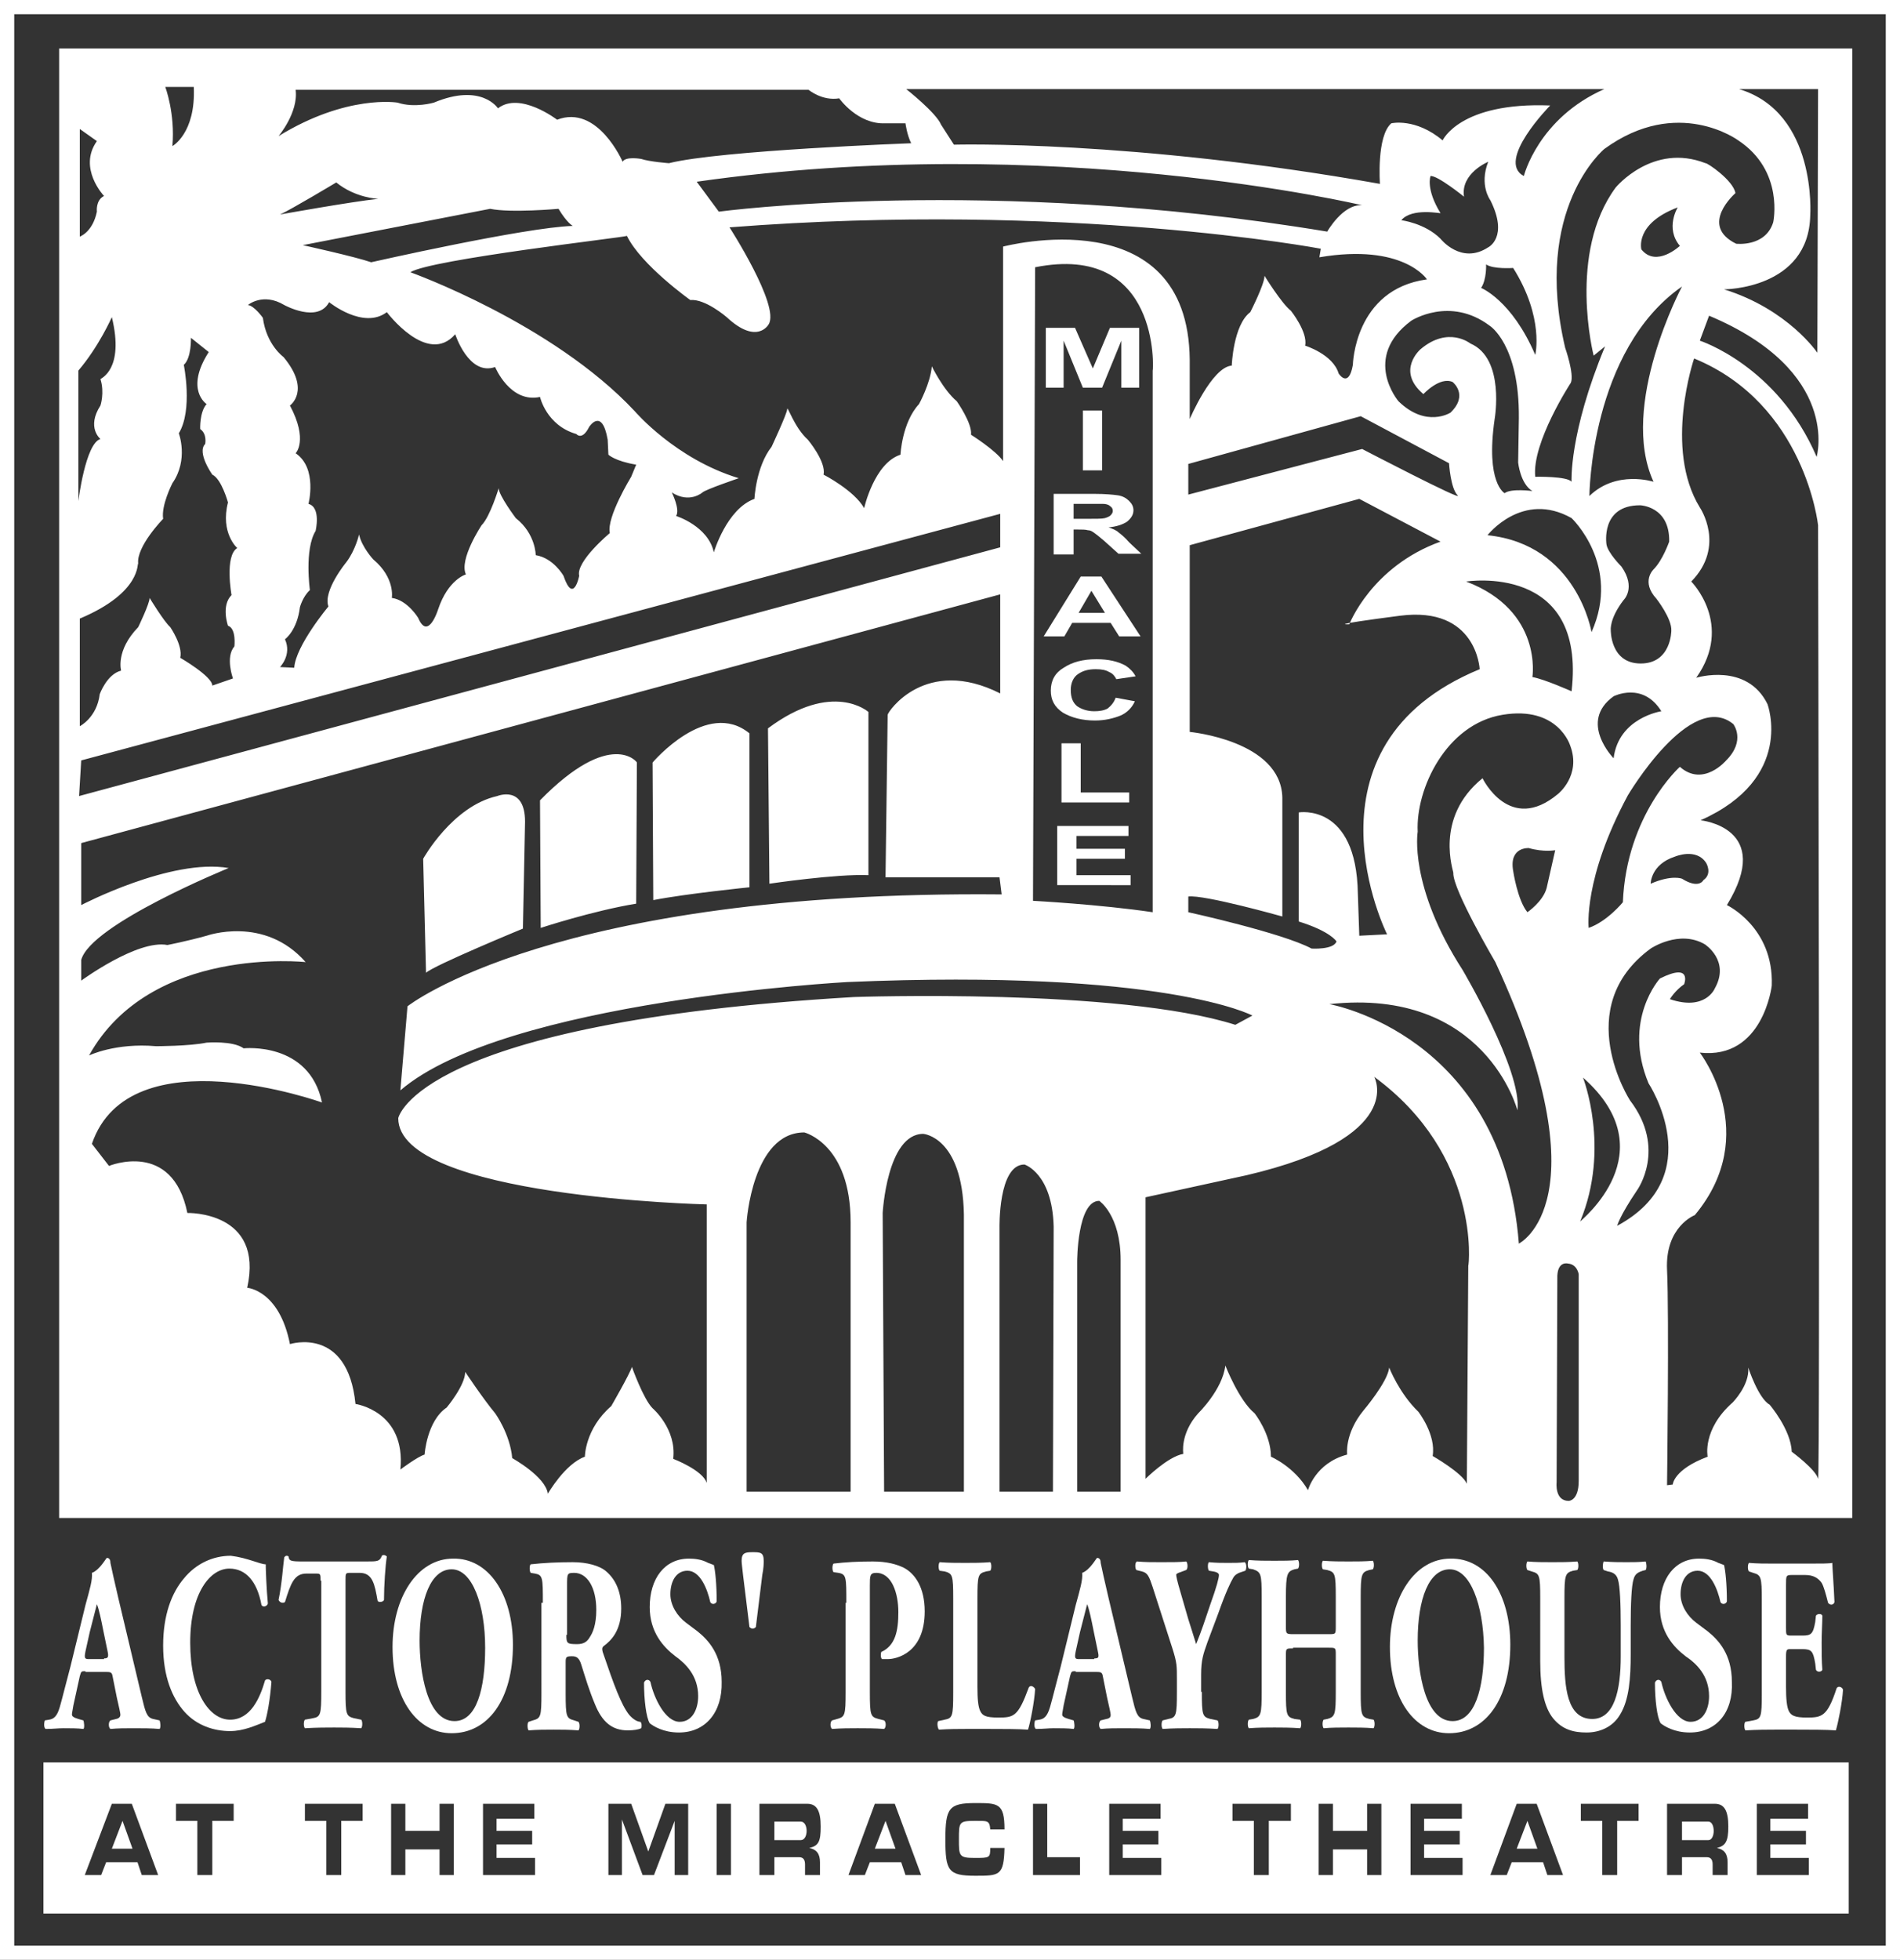
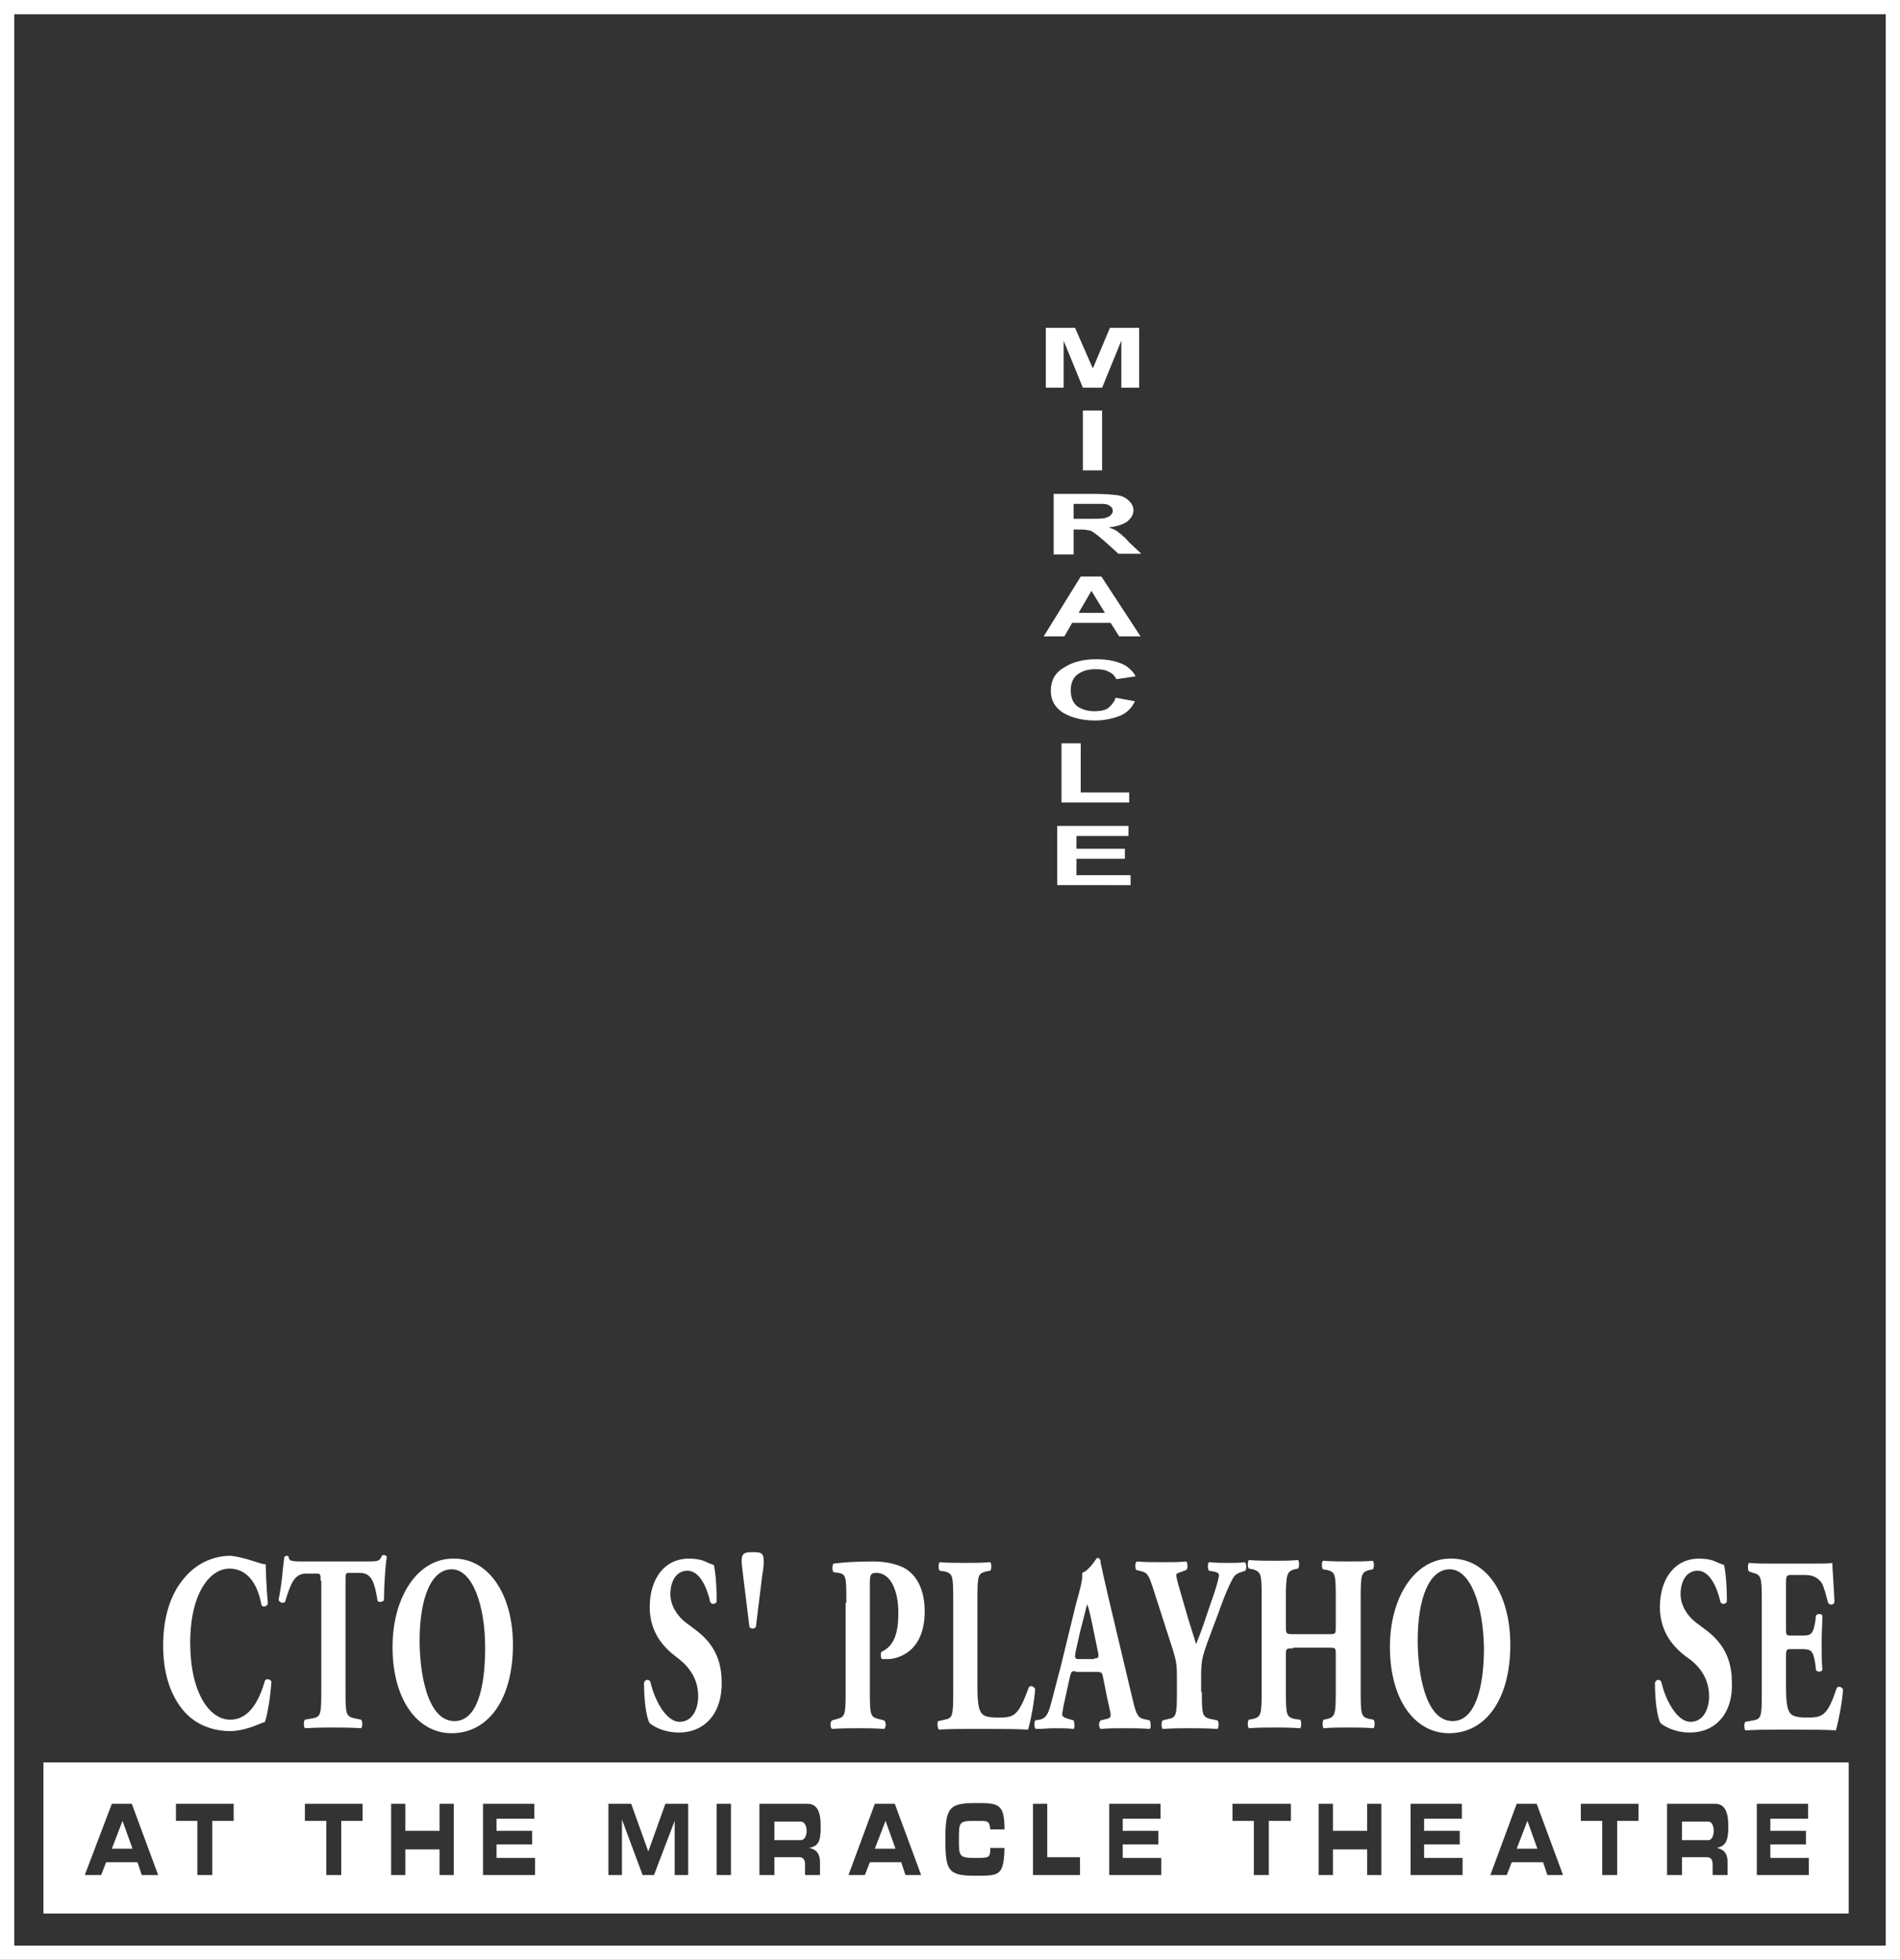
<svg xmlns="http://www.w3.org/2000/svg" version="1.1" id="Layer_1" x="0px" y="0px" viewBox="0 0 266.7 275" style="enable-background:new 0 0 266.7 275;" xml:space="preserve">
  <rect x="0" y="0" width="266.7" height="275" fill="#333333" stroke="none" />
  <style type="text/css">
	.st0{fill:#FFFFFF;}
	.st1{fill:none;stroke:#FFFFFF;stroke-width:2;stroke-miterlimit:10;}
</style>
  <path class="st0" d="M146.8,54.4V46h4.1l2.5,5.7l2.4-5.7h4.1v8.4h-2.5l0-6.6l-2.7,6.6H152l-2.7-6.6l0,6.6H146.8z" />
  <path class="st0" d="M152,66v-8.4h2.7V66H152z" />
  <path class="st0" d="M147.9,77.7v-8.4h5.8c1.4,0,2.5,0.1,3.2,0.2c0.7,0.1,1.2,0.4,1.6,0.8c0.4,0.4,0.6,0.8,0.6,1.3  c0,0.6-0.3,1.1-0.9,1.6c-0.6,0.4-1.5,0.7-2.6,0.8c0.6,0.2,1.1,0.4,1.4,0.7c0.4,0.3,0.9,0.7,1.5,1.4l1.7,1.6h-3.2l-2-1.8  c-0.7-0.6-1.2-1-1.5-1.2c-0.3-0.2-0.5-0.3-0.8-0.3c-0.3-0.1-0.8-0.1-1.4-0.1h-0.6v3.5H147.9z M150.6,72.8h2c1.3,0,2.1,0,2.5-0.1  c0.3-0.1,0.6-0.2,0.8-0.4c0.2-0.2,0.3-0.4,0.3-0.6c0-0.3-0.1-0.5-0.4-0.7c-0.2-0.2-0.6-0.3-1-0.3c-0.2,0-0.9,0-2,0h-2.1V72.8z" />
  <path class="st0" d="M160.1,89.3h-3l-1.2-1.9h-5.4l-1.1,1.9h-2.9l5.2-8.4h2.9L160.1,89.3z M155.1,86l-1.9-3.1l-1.8,3.1H155.1z" />
  <path class="st0" d="M156.6,97.9l2.7,0.5c-0.4,0.9-1.1,1.6-2,2c-1,0.4-2.2,0.7-3.6,0.7c-1.8,0-3.3-0.4-4.5-1.1  c-1.2-0.8-1.7-1.8-1.7-3.1c0-1.4,0.6-2.5,1.8-3.2c1.2-0.8,2.7-1.2,4.6-1.2c1.7,0,3,0.3,4.1,0.9c0.6,0.4,1.1,0.9,1.4,1.5l-2.7,0.4  c-0.2-0.4-0.5-0.8-1-1c-0.5-0.3-1.1-0.4-1.9-0.4c-1,0-1.8,0.2-2.5,0.7c-0.6,0.4-1,1.2-1,2.2c0,1.1,0.3,1.8,0.9,2.3  c0.6,0.4,1.4,0.7,2.4,0.7c0.7,0,1.4-0.1,1.9-0.4C156,99,156.4,98.5,156.6,97.9z" />
  <path class="st0" d="M149,112.6v-8.3h2.7v6.9h6.8v1.4H149z" />
  <path class="st0" d="M148.4,124.3v-8.4h10v1.4h-7.3v1.8h6.8v1.4h-6.8v2.3h7.6v1.4H148.4z" />
-   <path class="st0" d="M12,234.5c-0.6,0-0.6,0-0.8,0.7l-0.9,4.1c-0.1,0.7-0.2,1-0.2,1.3c0,0.2,0.2,0.4,0.9,0.6l0.7,0.2  c0.1,0.2,0.2,1.1,0,1.2c-0.8-0.1-1.8-0.1-2.8-0.1c-0.8,0-1.4,0.1-2.5,0.1c-0.3-0.2-0.2-1-0.1-1.2l0.6-0.1c0.6-0.1,1.1-0.4,1.5-1.8  c0.4-1.4,0.8-3.1,1.5-5.7l2.1-8.6c0.6-2.2,1-3.5,0.9-4.5c1.1-0.4,2-2.1,2.1-2.1c0.3,0,0.5,0.2,0.5,0.7c0.2,1,0.5,2.3,1.1,4.9  l3.3,13.9c0.5,2.1,0.7,2.9,1.6,3.1l0.9,0.2c0.1,0.2,0.2,1,0,1.2c-1.1-0.1-2.4-0.1-3.7-0.1c-1.2,0-2.1,0-3.2,0.1  c-0.3-0.2-0.3-1,0-1.2l0.8-0.2c0.5-0.1,0.6-0.4,0.6-0.6c0-0.2-0.2-1.1-0.5-2.4l-0.6-3c-0.1-0.6-0.3-0.6-1.1-0.6H12z M14.6,232.7  c0.5,0,0.7-0.1,0.5-1l-0.6-2.9c-0.3-1.5-0.6-3-0.9-3.7c-0.2,0.8-0.6,2.3-1,3.9l-0.6,2.7c-0.2,1-0.1,1.1,0.5,1.1H14.6z" />
  <path class="st0" d="M37.3,219.5c0,0.6,0.1,3.5,0.3,5.5c-0.1,0.4-0.7,0.6-0.9,0.2c-0.6-3.3-2.2-5.1-4.5-5.1c-2.7,0-5.5,3.4-5.5,10.4  c0,7,2.7,10.8,5.6,10.8c2.9,0,4.2-3.1,4.9-5.5c0.2-0.3,0.8-0.2,0.9,0.2c-0.2,2.6-0.6,4.7-0.9,5.6c-1.3,0.5-3,1.3-4.9,1.3  c-2.3,0-4.7-0.8-6.4-2.7c-1.7-1.9-3-4.9-3-9.3c0-4.3,1.2-7.4,2.9-9.4c1.7-2.1,4.1-3.2,6.6-3.2C34.8,218.6,36.5,219.5,37.3,219.5z" />
  <path class="st0" d="M45,221.8c0-0.9,0-1-0.6-1H43c-1.7,0-2.2,1.4-3,4c-0.3,0.2-0.7,0.1-0.9-0.3c0.5-2.4,0.6-4.6,0.8-6  c0.1-0.1,0.2-0.2,0.3-0.2c0.1,0,0.2,0,0.3,0.1c0.1,0.6,0.2,0.7,2,0.7h8.9c1.6,0,1.9,0,2.2-0.8c0.1-0.1,0.2-0.1,0.3-0.1  c0.1,0,0.3,0.1,0.4,0.2c-0.2,1.2-0.4,4.1-0.4,6.1c-0.1,0.3-0.8,0.4-0.9,0.1c-0.4-2.3-0.7-3.9-2.5-3.9h-1.4c-0.6,0-0.6,0.1-0.6,1  v15.6c0,3.3,0.1,3.5,1.2,3.8l1,0.2c0.2,0.2,0.2,1,0,1.2c-1.6-0.1-2.7-0.1-3.8-0.1c-1.1,0-2.4,0-4.1,0.1c-0.2-0.2-0.2-1,0-1.2  l1.1-0.2c1.1-0.2,1.2-0.5,1.2-3.8V221.8z" />
  <path class="st0" d="M72,230.8c0,7.7-3.5,12.4-8.6,12.4c-4.8,0-8.3-4.7-8.3-12.1c0-7,3.5-12.4,8.5-12.4  C68.5,218.6,72,223.6,72,230.8z M63.4,220.2c-2.9,0-4.5,4.1-4.5,10c0,4.3,1,11.3,4.9,11.3c3.1,0,4.3-4.5,4.3-10.3  C68.1,225.2,66.3,220.2,63.4,220.2z" />
-   <path class="st0" d="M76.2,224.9c0-3.5,0-3.9-1.1-4.1l-0.6-0.1c-0.2-0.2-0.2-1.1,0-1.2c1.8-0.2,3.7-0.3,5.9-0.3c2,0,3.8,0.5,4.7,1.3  c1.4,1.2,2.1,3,2.1,5.2c0,3.1-1.4,4.5-2.5,5.3c-0.2,0.2-0.2,0.4-0.1,0.8c1.6,4.7,2.6,7.4,3.7,8.8c0.6,0.7,1.2,1,1.6,1  c0.2,0.2,0.2,0.7,0.1,0.9c-0.4,0.2-1.1,0.3-1.9,0.3c-2.2,0-3.6-1.2-4.6-3.7c-0.8-1.9-1.3-3.6-1.9-5.5c-0.3-1-0.7-1.2-1.3-1.2  c-0.8,0-0.9,0.1-0.9,0.8v4.4c0,3.3,0.1,3.5,1.2,3.8l0.6,0.2c0.2,0.2,0.2,1,0,1.2c-1.3-0.1-2.4-0.1-3.5-0.1c-1.2,0-2.2,0-3.5,0.1  c-0.2-0.2-0.2-1.1,0-1.2l0.6-0.2c1.1-0.3,1.2-0.5,1.2-3.8V224.9z M79.5,229.4c0,1.2,0.1,1.3,1.5,1.3c0.9,0,1.4-0.3,1.8-1  c0.4-0.6,0.9-1.7,0.9-3.8c0-3.2-1.3-5.2-3.1-5.2c-1,0-1,0.1-1,1.8V229.4z" />
  <path class="st0" d="M95.3,243.1c-2.2,0-3.6-0.9-4.1-1.3c-0.5-0.8-0.8-3.3-0.8-5.7c0.2-0.5,0.7-0.5,0.9-0.1c0.5,2.3,2.1,5.6,4.1,5.6  c1.8,0,2.6-1.8,2.6-3.6c0-2.9-1.8-4.6-3.2-5.6c-1.7-1.3-3.6-3.4-3.6-6.9c0-4,2.1-6.8,5.5-6.8c0.8,0,1.8,0.1,2.7,0.6  c0.3,0.1,0.5,0.2,0.8,0.3c0.2,0.8,0.4,2.7,0.4,5.1c-0.1,0.4-0.7,0.5-0.9,0.1c-0.4-1.8-1.4-4.4-3.2-4.4c-1.6,0-2.4,1.5-2.4,3.3  c0,1.6,1,3.1,2.2,4l1.6,1.2c1.5,1.2,3.4,3.2,3.4,7.1C101.4,240.3,99,243.1,95.3,243.1z" />
  <path class="st0" d="M107.2,219c0,0.4,0,1-0.2,2l-0.9,7.3c-0.3,0.3-0.6,0.3-0.9,0l-0.9-7.3c-0.1-1-0.2-1.6-0.2-2  c0-1.1,0.5-1.2,1.5-1.2C106.7,217.8,107.2,217.8,107.2,219z" />
  <path class="st0" d="M118.8,224.9c0-3.6,0-4-1.1-4.2l-0.7-0.1c-0.2-0.2-0.2-1,0-1.2c1.6-0.2,3.4-0.3,5.5-0.3c2,0,3.4,0.4,4.4,0.9  c1.5,0.8,2.9,2.7,2.9,6.1c0,5.8-3.9,6.7-5.2,6.7c-0.3,0-0.5,0-0.8,0c-0.2-0.2-0.2-0.7-0.1-1c2-0.9,2.4-3,2.4-5.6  c0-2.6-0.9-5.5-3.1-5.5c-0.9,0-0.9,0.4-0.9,1.8v14.9c0,3.3,0.1,3.5,1.2,3.8l0.8,0.2c0.3,0.2,0.3,1,0,1.2c-1.3-0.1-2.5-0.1-3.7-0.1  c-1.1,0-2.3,0-3.6,0.1c-0.3-0.2-0.3-1,0-1.2l0.7-0.2c1.1-0.3,1.2-0.5,1.2-3.8V224.9z" />
  <path class="st0" d="M137.2,236.7c0,1.7,0.1,2.8,0.4,3.4c0.3,0.6,0.7,0.9,2.5,0.9c2.2,0,2.8-0.1,4.3-4.2c0.2-0.4,0.7-0.2,0.9,0.2  c-0.1,1.8-0.7,4.8-1,5.7c-1.3-0.1-3.6-0.1-5.5-0.1h-3.2c-1.1,0-2.3,0-3.8,0.1c-0.2-0.2-0.3-1-0.1-1.2l0.9-0.2  c1.1-0.2,1.2-0.5,1.2-3.8v-13.2c0-3.3-0.1-3.5-1.2-3.8l-0.7-0.1c-0.2-0.2-0.2-1,0-1.2c1.2,0.1,2.4,0.1,3.6,0.1c1.1,0,2.3,0,3.5-0.1  c0.2,0.2,0.2,1,0,1.2l-0.6,0.1c-1.1,0.3-1.2,0.5-1.2,3.8V236.7z" />
  <path class="st0" d="M151,234.5c-0.6,0-0.6,0-0.8,0.7l-0.9,4.1c-0.1,0.7-0.2,1-0.2,1.3c0,0.2,0.2,0.4,0.9,0.6l0.7,0.2  c0.1,0.2,0.2,1.1,0,1.2c-0.8-0.1-1.8-0.1-2.8-0.1c-0.8,0-1.4,0.1-2.5,0.1c-0.3-0.2-0.2-1-0.1-1.2l0.6-0.1c0.6-0.1,1.1-0.4,1.5-1.8  c0.4-1.4,0.8-3.1,1.5-5.7l2.1-8.6c0.6-2.2,1-3.5,0.9-4.5c1.1-0.4,2-2.1,2.1-2.1c0.3,0,0.5,0.2,0.5,0.7c0.2,1,0.5,2.3,1.1,4.9  l3.3,13.9c0.5,2.1,0.7,2.9,1.6,3.1l0.9,0.2c0.1,0.2,0.2,1,0,1.2c-1.1-0.1-2.4-0.1-3.7-0.1c-1.2,0-2.1,0-3.2,0.1  c-0.3-0.2-0.3-1,0-1.2l0.8-0.2c0.6-0.1,0.6-0.4,0.6-0.6c0-0.2-0.2-1.1-0.5-2.4l-0.6-3c-0.1-0.6-0.3-0.6-1.1-0.6H151z M153.6,232.7  c0.6,0,0.7-0.1,0.5-1l-0.6-2.9c-0.3-1.5-0.6-3-0.9-3.7c-0.2,0.8-0.6,2.3-1,3.9l-0.6,2.7c-0.2,1-0.1,1.1,0.5,1.1H153.6z" />
  <path class="st0" d="M168.7,237.4c0,3.3,0.1,3.5,1.2,3.8l1,0.2c0.2,0.2,0.2,1,0,1.2c-1.6-0.1-2.7-0.1-3.9-0.1c-1.1,0-2.3,0-3.8,0.1  c-0.2-0.2-0.2-1,0-1.2l0.8-0.2c1.1-0.2,1.2-0.5,1.2-3.8v-1.8c0-1.8,0-2.3-0.6-4.2l-2.8-8.7c-0.5-1.5-0.7-2-1.5-2.2l-0.8-0.2  c-0.2-0.3-0.2-1.1,0.1-1.2c1.1,0.1,2,0.1,3.4,0.1c1.5,0,2.7,0,3.5-0.1c0.2,0.1,0.3,1,0,1.2l-0.8,0.3c-0.4,0.1-0.6,0.3-0.6,0.3  c0,0.3,0.1,0.8,0.6,2.5l1.1,3.8c0.4,1.2,0.8,2.6,1.1,3.5c0.7-1.7,1.4-3.8,2-5.6c0.9-2.5,1.2-3.7,1.2-4.1c0-0.2-0.2-0.4-0.8-0.5  l-0.6-0.1c-0.2-0.2-0.2-1.1,0-1.2c1,0.1,1.8,0.1,2.7,0.1c0.9,0,1.6,0,2.3-0.1c0.3,0.1,0.3,1,0.1,1.2l-0.6,0.2  c-0.4,0.1-0.9,0.4-1.1,0.8c-0.4,0.7-1,1.9-2.1,5l-1.5,4c-0.6,1.7-0.9,2.5-0.9,4.6V237.4z" />
  <path class="st0" d="M181.5,231.3c-1,0-1,0-1,1v5.1c0,3.3,0.1,3.5,1.2,3.8l0.8,0.1c0.2,0.2,0.2,1,0,1.2c-1.4-0.1-2.6-0.1-3.6-0.1  c-1.1,0-2.3,0-3.6,0.1c-0.2-0.2-0.2-1,0-1.2l0.6-0.1c1.1-0.3,1.2-0.6,1.2-3.9v-13.2c0-3.3-0.1-3.5-1.2-3.9l-0.6-0.1  c-0.2-0.2-0.2-1,0-1.2c1.2,0.1,2.4,0.1,3.6,0.1c1.1,0,2.3,0,3.3-0.1c0.2,0.2,0.2,1,0,1.2l-0.5,0.1c-1,0.3-1.2,0.6-1.2,3.9v4.1  c0,1,0,1.1,1,1.1h5c1,0,1,0,1-1.1v-4.1c0-3.3-0.1-3.5-1.2-3.8l-0.6-0.1c-0.2-0.2-0.2-1,0-1.2c1.3,0.1,2.5,0.1,3.6,0.1  c1.2,0,2.3,0,3.4-0.1c0.2,0.2,0.2,1,0,1.2l-0.5,0.1c-1.1,0.3-1.2,0.6-1.2,3.9v13.2c0,3.3,0.1,3.5,1.2,3.8l0.6,0.1  c0.2,0.2,0.2,1,0,1.2c-1.2-0.1-2.4-0.1-3.5-0.1c-1.2,0-2.4,0-3.5,0.1c-0.2-0.2-0.2-1,0-1.2l0.5-0.1c1.1-0.3,1.2-0.6,1.2-3.9v-5.1  c0-1,0-1-1-1H181.5z" />
  <path class="st0" d="M212,230.8c0,7.7-3.5,12.4-8.6,12.4c-4.8,0-8.3-4.7-8.3-12.1c0-7,3.5-12.4,8.5-12.4  C208.6,218.6,212,223.6,212,230.8z M203.5,220.2c-2.9,0-4.5,4.1-4.5,10c0,4.3,1,11.3,4.9,11.3c3.1,0,4.4-4.5,4.4-10.3  C208.2,225.2,206.4,220.2,203.5,220.2z" />
-   <path class="st0" d="M216.2,224.3c0-3.3-0.1-3.5-1.2-3.8l-0.6-0.2c-0.2-0.2-0.2-1,0-1.2c1.1,0.1,2.3,0.1,3.5,0.1  c1.2,0,2.3,0,3.5-0.1c0.2,0.2,0.2,1,0,1.2l-0.6,0.1c-1.1,0.3-1.2,0.6-1.2,3.9v8.2c0,4.1,0.3,8.7,3.9,8.7c3.1,0,4-4,4-8.8v-4.3  c0-2.9-0.1-5.6-0.4-6.5c-0.2-0.7-0.7-1-1.4-1.1l-0.6-0.2c-0.2-0.3-0.1-1,0-1.2c1.3,0.1,2.2,0.1,3.2,0.1c0.9,0,1.8,0,2.7-0.1  c0.1,0.2,0.2,0.9,0,1.2l-0.4,0.1c-0.6,0.2-1.1,0.4-1.3,1.2c-0.3,0.9-0.4,3.6-0.4,6.5v4c0,3.3-0.2,6.4-1.5,8.5  c-1,1.7-2.8,2.5-4.7,2.5c-1.8,0-3.4-0.4-4.7-2c-1.2-1.5-1.8-4.1-1.8-8V224.3z" />
  <path class="st0" d="M237.2,243.1c-2.2,0-3.6-0.9-4.1-1.3c-0.5-0.8-0.8-3.3-0.8-5.7c0.2-0.5,0.7-0.5,0.9-0.1  c0.5,2.3,2.1,5.6,4.1,5.6c1.8,0,2.6-1.8,2.6-3.6c0-2.9-1.8-4.6-3.3-5.6c-1.7-1.3-3.6-3.4-3.6-6.9c0-4,2.1-6.8,5.5-6.8  c0.8,0,1.8,0.1,2.7,0.6c0.3,0.1,0.5,0.2,0.8,0.3c0.2,0.8,0.4,2.7,0.4,5.1c-0.1,0.4-0.7,0.5-0.9,0.1c-0.4-1.8-1.4-4.4-3.2-4.4  c-1.6,0-2.4,1.5-2.4,3.3c0,1.6,1,3.1,2.2,4l1.6,1.2c1.5,1.2,3.4,3.2,3.4,7.1C243.3,240.3,240.9,243.1,237.2,243.1z" />
  <path class="st0" d="M250.7,228.4c0,1,0,1.1,0.7,1.1h1.6c1.2,0,1.5-0.2,1.8-1.9l0.1-0.9c0.2-0.3,0.8-0.3,0.9,0  c0,1.1-0.1,2.4-0.1,3.8c0,1.3,0,2.6,0.1,3.8c-0.1,0.3-0.7,0.4-0.9,0l-0.1-0.9c-0.3-1.7-0.5-2-1.8-2h-1.6c-0.6,0-0.7,0-0.7,1.1v4.2  c0,1.6,0.1,2.8,0.4,3.4c0.3,0.6,0.8,0.9,2.5,0.9c2.1,0,2.9-0.1,4.2-4.1c0.2-0.4,0.8-0.2,0.9,0.2c-0.1,1.8-0.7,4.7-1,5.7  c-1.3-0.1-3.6-0.1-5.5-0.1h-3.1c-1.1,0-2.3,0-4.1,0.1c-0.2-0.2-0.2-1.1,0-1.2l1.1-0.2c1.1-0.2,1.2-0.5,1.2-3.7v-13.2  c0-3.2-0.1-3.5-1.2-3.8l-0.6-0.2c-0.2-0.2-0.2-1,0-1.2c1.1,0.1,2.3,0.1,3.4,0.1h5.1c1.5,0,2.9,0,3.2-0.1c0,0.6,0.2,3.1,0.3,5.5  c-0.1,0.4-0.6,0.5-0.9,0.1c-0.3-1.2-0.6-2.3-0.9-2.8c-0.5-0.7-1.2-1.1-2.3-1.1h-1.9c-0.8,0-0.8,0.1-0.8,1.4V228.4z" />
  <path class="st0" d="M259.4,268.5H6.1v-21.2h253.4V268.5z M22.2,263.1l-3.7-10h-2.8l-3.8,10h2.3l0.7-1.8h4.4l0.6,1.8H22.2z   M18.6,259.4h-2.9l1.5-3.9L18.6,259.4z M32.8,255.5v-2.4h-8.1v2.4h3v7.6h2.1v-7.6H32.8z M50.9,255.5v-2.4h-8.1v2.4h3v7.6h2.1v-7.6  H50.9z M63.7,263.1v-10h-2v3.8h-4.8v-3.8h-2v10h2v-3.6h4.8v3.6H63.7z M75.1,263.1v-2.4h-5.4v-1.9h5v-1.9l-5,0v-1.7H75v-2.1h-7.2v10  H75.1z M96.6,263.1v-10h-3.2l-2.4,6.7l-2.4-6.7h-3.2v10h1.9v-7.8l2.9,7.8h1.6l2.9-7.6v7.6H96.6z M102.6,263.1v-10h-2v10H102.6z   M115.2,256.3c0-2.3-0.6-3.2-1.9-3.2h-6.7v10h2.1v-2.5h3.5c0.5,0,0.8,0.3,0.8,1v1.5h2.1v-1.8c0-1.2-0.5-1.8-1.5-2  C114.9,259,115.2,258.4,115.2,256.3z M112.4,258.2h-3.7v-2.6h3.7C113.5,255.6,113.5,258.2,112.4,258.2z M129.3,263.1l-3.7-10h-2.8  l-3.7,10h2.3l0.7-1.8h4.4l0.6,1.8H129.3z M125.7,259.4h-2.9l1.5-3.9L125.7,259.4z M141,259.3h-2c0,1.4-0.1,1.4-2.2,1.4  c-2.2,0-2.2-0.3-2.2-2.6c0-2.4,0-2.6,2.2-2.6c1.8,0,2.1-0.1,2.2,1.2h2c0-3.7-0.9-3.7-4.1-3.7c-3.7,0-4.2,0.7-4.2,5.1  c0,4.4,0.4,5.1,4.2,5.1C140.3,263.2,140.9,263.2,141,259.3z M151.6,263.1v-2.5h-4.6v-7.5h-2v10H151.6z M163,263.1v-2.4h-5.4v-1.9h5  v-1.9l-5,0v-1.7h5.3v-2.1h-7.2v10H163z M181.2,255.5v-2.4H173v2.4h3v7.6h2.1v-7.6H181.2z M193.9,263.1v-10h-2v3.8h-4.8v-3.8h-2v10h2  v-3.6h4.8v3.6H193.9z M205.3,263.1v-2.4h-5.4v-1.9h5v-1.9l-5,0v-1.7h5.3v-2.1H198v10H205.3z M219.4,263.1l-3.7-10h-2.8l-3.7,10h2.3  l0.7-1.8h4.4l0.6,1.8H219.4z M215.8,259.4h-2.9l1.5-3.9L215.8,259.4z M230,255.5v-2.4h-8.1v2.4h3v7.6h2.1v-7.6H230z M242.6,256.3  c0-2.3-0.6-3.2-1.9-3.2H234v10h2.1v-2.5h3.5c0.5,0,0.8,0.3,0.8,1v1.5h2.1v-1.8c0-1.2-0.5-1.8-1.5-2  C242.2,259,242.6,258.4,242.6,256.3z M239.8,258.2h-3.7v-2.6h3.7C240.8,255.6,240.8,258.2,239.8,258.2z M253.9,263.1v-2.4h-5.4v-1.9  h5v-1.9l-5,0v-1.7h5.3v-2.1h-7.2v10H253.9z" />
  <rect x="1" y="1" class="st1" width="264.7" height="273" />
-   <path class="st0" d="M260,213H8.3V6.8H260V213z M119.4,171.5c0-11-6.5-12.6-6.5-12.6c-7.3,0-8.1,12.6-8.1,12.6v37.8h14.6V171.5z   M135.3,170.4c-0.2-10.9-5.7-11.3-5.7-11.3c-5.1,0-5.7,11.1-5.7,11.1l0.2,39.1h11.2V170.4z M147.9,172.1c-0.2-7.5-4.1-8.7-4.1-8.7  c-3.7,0-3.5,8.9-3.5,8.9v37h7.5L147.9,172.1z M157.3,176.8c0-6.3-3-8.3-3-8.3c-3.1,0-3.1,8.5-3.1,8.5v32.3h6.1V176.8z M192.9,151.1  c0,0,4.7,8.5-17.9,13.8l-14.2,3.1v39.5c0,0,3.1-3.1,5.3-3.5c0,0-0.5-2.8,2.1-5.7c0,0,3.4-3.3,3.8-6.7c0,0,1.9,4.9,4.1,6.7  c0,0,2.3,2.9,2.3,6.1c0,0,3.3,1.4,5.2,4.7c0,0,1-3.8,5.5-5c0,0-0.4-2.9,2.3-6.2c0,0,3.4-4,3.6-6c0,0,1.4,3.6,4.1,6.2  c0,0,2.5,3.2,2,6.2c0,0,4.2,2.4,4.8,3.9l0.2-30.6C206.2,177.6,207.9,162.1,192.9,151.1z M218.6,179l-0.1,29c0,0-0.3,2.6,1.7,2.6  c0,0,1.4,0,1.4-2.8v-29c0,0-0.2-1.4-1.5-1.5C220.1,177.3,218.7,176.9,218.6,179z M222.2,151.2c0,0,3.9,9.9-0.4,20.2  C221.8,171.3,234.1,161.7,222.2,151.2z M240.7,138.7c2.2-3.9-1.4-6.2-1.4-6.2c-3.6-2.1-7.6,0.6-7.6,0.6c-11.3,8.3-2.9,21.3-2.9,21.3  c5.2,6.8,1,12.6,1,12.6c-2.5,3.7-2.8,5-2.8,5c13-7,4.4-20,4.4-20c-3.7-8.9,1.6-14.7,1.6-14.7c4.6-2.3,3.4,0.8,3.4,0.8  c-1.3,0.9-2,2.1-2,2.1C239.4,141.9,240.7,138.7,240.7,138.7z M236.1,123.3c2.4,1.5,3,0.2,3,0.2c1.3-0.9,0.4-2.4,0.4-2.4  c-1.4-2.2-4.4-0.9-4.4-0.9c-3.4,1.1-3.4,3.8-3.4,3.8C234.7,122.7,236.1,123.3,236.1,123.3z M218.3,119.3c0,0-1.6,0.3-3.7-0.3  c0,0-2.8-0.2-2.2,3.2c0,0,0.6,4.1,2,5.8c0,0,2.2-1.5,2.7-3.4L218.3,119.3z M235.8,107.6c3.3,2.9,6.5-0.9,6.5-0.9  c2.8-2.8,1-5.1,1-5.1c-6-4.9-14.8,10-14.8,10c-6.3,11.7-5.5,18.6-5.5,18.6c2.6-0.9,4.8-3.6,4.8-3.6  C228.3,114.3,235.8,107.6,235.8,107.6z M233.2,99.8c-2.6-4.2-6.7-2.1-6.7-2.1c-5,3.6,0,8.7,0,8.7C227.2,100.7,233.2,99.8,233.2,99.8  z M208.1,109.2c0,0,3.8,7.9,10.6,2.2c0,0,3.3-2.6,1.7-6.8c0,0-1.7-5.6-9.5-4.3c-7.9,1.3-12.2,10.4-11.9,16.4c0,0-1.3,7.6,6.3,19.4  c0,0,8.4,14.2,7.7,19.7c0,0-4.5-17.3-26.4-14.9c0,0,24.3,4.2,26.6,33.6c0,0,12.2-6-3.3-39.5c0,0-6-10.2-5.9-12.5  C204.1,122.4,201.2,114.8,208.1,109.2z M205.8,81.6c10.8,4.1,9.3,13.4,9.3,13.4c1.7,0.3,5.5,2,5.5,2  C222.7,78.9,205.8,81.6,205.8,81.6z M223.4,88.7c4.2-9.4-2.8-16-2.8-16c-6.9-3.9-11.8,2.4-11.8,2.4  C221.4,76.4,223.4,88.7,223.4,88.7z M227.6,79.5c2.1,3,0.3,4.7,0.3,4.7c-2,2.6-1.8,4.2-1.8,4.2s-0.1,4.7,4.2,4.7  c4.3,0,4.3-4.6,4.3-4.6c0.1-1.7-2.1-4.5-2.1-4.5c-2.2-2.4-0.4-4.1-0.4-4.1c1.3-1.3,2.2-3.9,2.2-3.9c0.1-5-4.1-5.1-4.1-5.1  c-5.6,0-4.7,5.5-4.7,5.5C225.7,77.6,227.6,79.5,227.6,79.5z M236.1,40.2c-12.9,9-13,29.4-13,29.4c3.8-3.7,9-2,9-2  C227.2,56.9,236.1,40.2,236.1,40.2z M213.1,64.9l0.1-6.2c0.1-10.4-4.1-13-4.1-13c-5.6-4.2-11-0.7-11-0.7c-7,5.2-1.8,11.3-1.8,11.3  c3.9,3.8,7.3,1.6,7.3,1.6c2.6-2.5,0.3-4.3,0.3-4.3c-1.8-0.8-4.1,1.7-4.1,1.7c-3.9-3.3-0.4-6.3-0.4-6.3c3.9-3.3,7-0.8,7-0.8  c4.9,2.1,3.4,10.6,3.4,10.6c-1.3,9,1.4,10.4,1.4,10.4c0.9-0.7,3.9-0.3,3.9-0.3C213.4,67.9,213.1,64.9,213.1,64.9z M230.4,35  c2.1,2.6,5.4-0.5,5.4-0.5c-2.1-2.5-0.3-5.4-0.3-5.4C229.4,31.4,230.4,35,230.4,35z M208.6,37.1c0,0,0.1,2.1-0.7,3.3  c0,0,4.3,1.7,7.6,9.4c0,0,1.3-5.2-3.1-12.2C212.4,37.6,209.6,37.8,208.6,37.1z M196.7,30.9c0,0,3.3,0.4,5.5,2.6c0,0,2.9,3.7,6.7,1.2  c0,0,2.9-1.4,0.3-6.6c0,0-1.6-2.1-0.3-5.4c0,0-3.9,1.6-3.4,4.9c0,0-3.7-3-4.7-2.9c0,0-0.7,1.8,1.4,5.2  C202.3,30,198.2,29.1,196.7,30.9z M243.6,27.1c0,0-5.2,4.5,0.1,7.1c0,0,4.1,0.5,5.2-3c0,0,1.6-7.2-4.9-11.5c0,0-8.5-6.3-18.8,1.2  c0,0-10.1,8.3-5.5,27.9c0,0,1.3,3.7,0.8,4.9c0,0-5.5,8.4-5,13.2c0,0,4.5-0.1,5.1,0.7c0,0-0.4-6.7,4.7-19l-1.6,1.3  c0,0-3.7-14.4,3.1-23.6c0,0,5.2-6.3,12.6-3.4C239.6,22.8,243.3,25.3,243.6,27.1z M254.1,30.2C253.9,40.6,242,40.6,242,40.6  c9,2.8,13.1,8.9,13.1,8.9l0.1-37h-11.1C255.1,15.8,254.1,30.2,254.1,30.2z M239.9,44.3l-1.3,3.5c0,0,10.9,3.5,16.4,16.3  C255,64.1,258.5,52.1,239.9,44.3z M237.8,50.3c0,0-4.3,12.6,0.8,20.9c0,0,3.7,5.4-1.2,10.4c0,0,6,6,0.7,13.5c0,0,7.1-2.2,10,3.7  c0,0,3.9,10.4-9.4,16.3c0,0,10.4,1,3.7,11.9c0,0,6.6,3.1,6.3,11.3c0,0-1.2,10.4-10.1,9.4c0,0,8.8,11.4-0.7,22.8c0,0-4.2,1.6-3.9,7.7  c0.3,6.2,0,30.2,0,30.2l0.8-0.1c0,0,0.1-2.1,4.9-3.9c0,0-0.8-3.8,3.5-7.6c0,0,2.4-2.4,2.2-4.9c0,0,1.4,4.3,3,5.2c0,0,3,3.5,3.1,6.6  c0,0,3.4,2.5,3.7,3.8c0.3,1.3,0-133.8,0-133.8S253.4,56.7,237.8,50.3z M213.9,24.7c0,0,2-8.1,11.3-12.2h-98c0,0,4.2,3.3,4.9,5  l1.8,2.8c0,0,25-0.7,59.8,5.5c0,0-0.5-6.7,1.6-8.5c0,0,3.4-0.8,7.2,2.4c0,0,2.4-5.4,15.1-4.9C217.6,14.8,209.9,22.6,213.9,24.7z   M191.2,63c0,0,14.4,7.5,13.4,6.5c-1-1-1.2-4.5-1.2-4.5L191,58.4l-24.2,6.7v4.3L191.2,63z M167,76.5v26.2c0,0,12.8,1.2,13,9.2v16.7  c0,0-11-3.1-13.2-2.8v2.2c0,0,13.2,2.9,17.3,5.1c0,0,3.1,0.2,3.5-1c0,0-0.8-1.4-5.3-2.8v-15.3c0,0,8.1-1.4,8.3,11.4l0.2,5.9l3.9-0.2  c0,0-13.2-26.4,13-37.2c0,0-0.4-8.9-11.2-7.5c-10.8,1.4-7.1,1.2-7.1,1.2s3.1-8.1,12.8-11.6L190.8,70L167,76.5z M11.2,18.1v15.1  c0,0,1.8-0.6,2.4-3.5c0,0-0.2-1.6,1-2.2c0,0-3.7-3.9-1-7.7L11.2,18.1z M23.2,12.2c0,0,1.4,3.7,1,8.3c0,0,3.3-1.8,3-8.3H23.2z   M15.7,44.5c0,0-1.8,4.1-4.7,7.5v18.3c0,0,1-8.1,3.1-8.7c0,0-2-1.6,0-4.7c0,0,0.6-1.8,0-3.7C14.1,53.1,17.5,51.9,15.7,44.5z   M47.2,25.6c0,0-6.5,3.9-7.9,4.5c0,0,10-1.8,13.8-2.2C53.1,27.9,49.9,27.8,47.2,25.6z M39.1,19.1c9.6-5.9,16.7-4.7,16.7-4.7  c2.4,0.8,5.1,0,5.1,0c6.7-2.8,9,0.8,9,0.8c3.1-2.4,8.3,1.6,8.3,1.6c5.7-2.2,9.2,5.9,9.2,5.9c0.4-0.8,2.6-0.4,2.6-0.4  c1.2,0.4,3.9,0.6,3.9,0.6c7.1-1.8,34-2.8,34-2.8c-0.6-1.2-0.8-2.8-0.8-2.8h-2.8c-3.9,0.2-6.5-3.5-6.5-3.5c-2.4,0.4-4.3-1.2-4.3-1.2  H41.5C41.9,15.8,39.1,19.1,39.1,19.1z M42.5,34.4c0,0,7.3,1.6,9.6,2.4c0,0,21.6-4.9,28.3-5.1c0,0-0.8-0.4-2-2.4c0,0-6.7,0.6-9.6,0  L42.5,34.4z M11.2,86.8v15.1c0,0,2.4-1.2,2.8-4.5c0,0,1-2.8,3-3.3c0,0-0.8-2.8,2.4-6.1c0,0,1.6-3.3,1.6-4.1c0,0,2,3.3,2.9,4.1  c0,0,1.8,2.6,1.4,4.3c0,0,4.5,2.6,4.5,3.9l2.9-1c0,0-1.1-3,0.2-4.5c0,0,0.3-2.5-0.9-2.9c0,0-1-2.8,0.5-4.3c0,0-1-5.5,0.8-6.6  c0,0-2.4-2.1-1.3-6.4c0,0-0.9-3.3-2.2-3.9c0,0-2.2-3.1-1-4.3c0,0,0.3-1.4-0.7-2.1c0,0-0.1-2.4,0.9-3.5c0,0-3.1-2,0.3-7.3l-2.5-2  c0,0,0.1,2.8-1,3.8c0,0,1.3,6.3-0.7,9.6c0,0,1.4,3.7-0.9,7c0,0-1.6,3.1-1.3,5c0,0-3.8,3.9-3.5,6.3C19.2,78.9,20,83.1,11.2,86.8z   M46.1,85.1c-0.8-2.2,2.5-6.2,2.5-6.2c1.3-1.7,1.8-3.9,1.8-3.9c0.4,1.8,2,3.5,2,3.5c3.1,2.6,2.6,5.4,2.6,5.4  c2.2,0.3,3.7,2.8,3.7,2.8c1.4,3.3,2.8-1.2,2.8-1.2c1.4-4.2,3.9-4.9,3.9-4.9c-1-2.1,2.2-6.9,2.2-6.9c1.2-1.2,2.4-5.2,2.4-5.2  c0,1,2.4,4.2,2.4,4.2c2.8,2.2,2.8,5.2,2.8,5.2c2.5,0.4,3.9,2.9,3.9,2.9c1.4,4.1,2.2,0,2.2,0c-0.5-2,4.3-6,4.3-6  c-0.5-2.2,3-7.9,3-7.9l0.7-1.7c-3-0.5-3.9-1.4-3.9-1.4l-0.1-2.1c-0.8-4.6-2.6-1.8-2.6-1.8c-1,2-1.8,1-1.8,1  c-4.2-1.2-5.1-5.2-5.1-5.2c-4.2,0.9-6.3-4.2-6.3-4.2c-3.7,1.3-5.6-4.6-5.6-4.6c-3.9,4.5-9.6-3.1-9.6-3.1c-3.3,2.5-8.1-1.4-8.1-1.4  c-1.6,3-6.3,0.4-6.3,0.4c-3-1.8-5.1,0-5.1,0c0.9,0.1,2.1,1.8,2.1,1.8c0.5,3.8,2.9,5.5,2.9,5.5c3.9,4.7,0.9,6.8,0.9,6.8  c2.6,4.9,0.8,6.7,0.8,6.7c3.1,2.1,1.8,7.1,1.8,7.1c1.8,0.5,1,3.8,1,3.8c-1.6,2.6-0.8,8.3-0.8,8.3c-1,0.9-1.4,2.4-1.4,2.4  c-0.4,3.3-2.1,4.5-2.1,4.5c1,2.2-0.7,3.9-0.7,3.9l2,0.1C41.5,90.6,46.1,85.1,46.1,85.1z M57.6,38.2c0,0,19.9,7.1,31.5,19.5  c0,0,5.7,6.7,14.6,9.4c0,0-4.7,1.6-5.1,2c0,0-1.8,1.6-4.3,0c0,0,1.2,2.4,0.6,3.3c0,0,4.5,1.4,5.3,5.1c0,0,1.8-6.1,5.7-7.5  c0,0,0.2-4.5,2.4-7.3c0,0,2.2-4.7,2.2-5.3c0-0.6,1,2.6,2.9,4.3c0,0,2.6,3.1,2.2,4.9c0,0,4.3,2.2,5.7,4.7c0,0,1.4-6.3,5.1-7.5  c0,0,0.2-4.5,2.6-7.1c0,0,1.6-2.9,1.8-5.3c0,0,1.6,3.3,3.5,4.9c0,0,2.2,3.1,2,4.7c0,0,3.5,2.2,4.5,3.7V34.6c0,0,26-6.9,26.2,15.9  v8.3c0,0,3.1-7.3,5.9-7.5c0,0,0.2-5.7,2.6-7.5c0,0,2-3.9,2-5.1c0,0,2.4,3.9,3.7,4.9c0,0,2.4,3,2,4.9c0,0,3.9,1.2,4.7,3.9  c0,0,1.4,2.2,2-1.2c0,0,0.2-10.6,10.4-12c0,0-3.3-5.1-15.1-3.1l0.2-1.2c0,0-35.4-6.7-83-3c0,0,7.1,11,5.5,13.6c0,0-1.6,3-5.9-1  c0,0-3-2.6-5.1-2.4c0,0-6.9-4.9-8.9-9C87.7,33.3,60.4,36.4,57.6,38.2z M11.1,111.7l129.3-34.9v-4.7l-129,34.6L11.1,111.7z   M140.4,97.3V83.4l-129,34.9v8.7c0,0,12.6-6.6,20.7-5.2c0,0-19.4,7.9-20.7,12.9v2.9c0,0,7.9-5.8,12.1-5c0,0,2.6-0.5,5.5-1.3  c0,0,8.1-2.9,13.9,3.7c0,0-21.8-2.4-30.4,13.1c0,0,3.7-1.8,9.4-1.3c0,0,4.7,0,7.1-0.5c0,0,3.7-0.3,5.2,0.8c0,0,9.2-1,11,7.6  c0,0-27-9.7-32.3,5.8l2.4,3.1c0,0,8.9-3.7,11,6.6c0,0,10.8-0.3,8.4,10.5c0,0,4.5,0.3,6,7.9c0,0,8.1-2.6,9.2,8.4c0,0,7.1,1,6.3,9.2  c0,0,2.4-1.8,3.4-2.1c0,0,0.3-4.7,3.1-6.6c0,0,2.6-3.1,2.6-5c0,0,2.6,3.9,4.2,5.8c0,0,2.1,2.9,2.4,6.3c0,0,4.7,2.6,5,5  c0,0,2.4-4.2,5.2-5.2c0,0,0-3.9,3.7-7.1c0,0,2.6-4.5,2.9-5.5c0,0,1.6,4.5,2.9,5.8c0,0,3.4,2.9,2.9,7.1c0,0,4.2,1.6,4.7,3.4v-39.1  c0,0-43.3-1-43.3-12.1c0,0,2.6-13.4,64-17c0,0,37.2-1.3,53.5,3.9l2.4-1.3c0,0-12.3-6.6-56.9-4.7c0,0-48,2.6-62.7,15.2l1-11.8  c0,0,20.5-16.3,83.4-15.7l-0.3-2.4h-16l0.3-22.8C124.6,99.9,129.9,92,140.4,97.3z M73.7,115.3c0-5.2-3.9-3.6-3.9-3.6  c-6.3,1.4-10.4,8.8-10.4,8.8l0.4,16c1-1,13.6-6.2,13.6-6.2L73.7,115.3z M75.8,112.3l0.1,17.9c0,0,7.3-2.4,13.4-3.4l0.1-19.8  C89.5,107,85.8,102.1,75.8,112.3z M105.2,102.9c-6-4.9-13.6,4.1-13.6,4.1l0.1,19.3c4.6-0.9,13.5-1.8,13.5-1.8V102.9z M107.8,102.2  L108,124c0,0,9.4-1.4,13.9-1.2V99.9C121.9,99.9,116.9,95.4,107.8,102.2z M145.3,37.5l-0.3,88.9c0,0,9.4,0.5,16.8,1.6V52  C161.9,52,162.9,34,145.3,37.5z M100.9,29.7c0,0,37.8-5.1,85.4,2.8c0,0,2.2-3.9,4.9-3.7c0,0-43.7-10.4-93.4-3.3L100.9,29.7z" />
</svg>